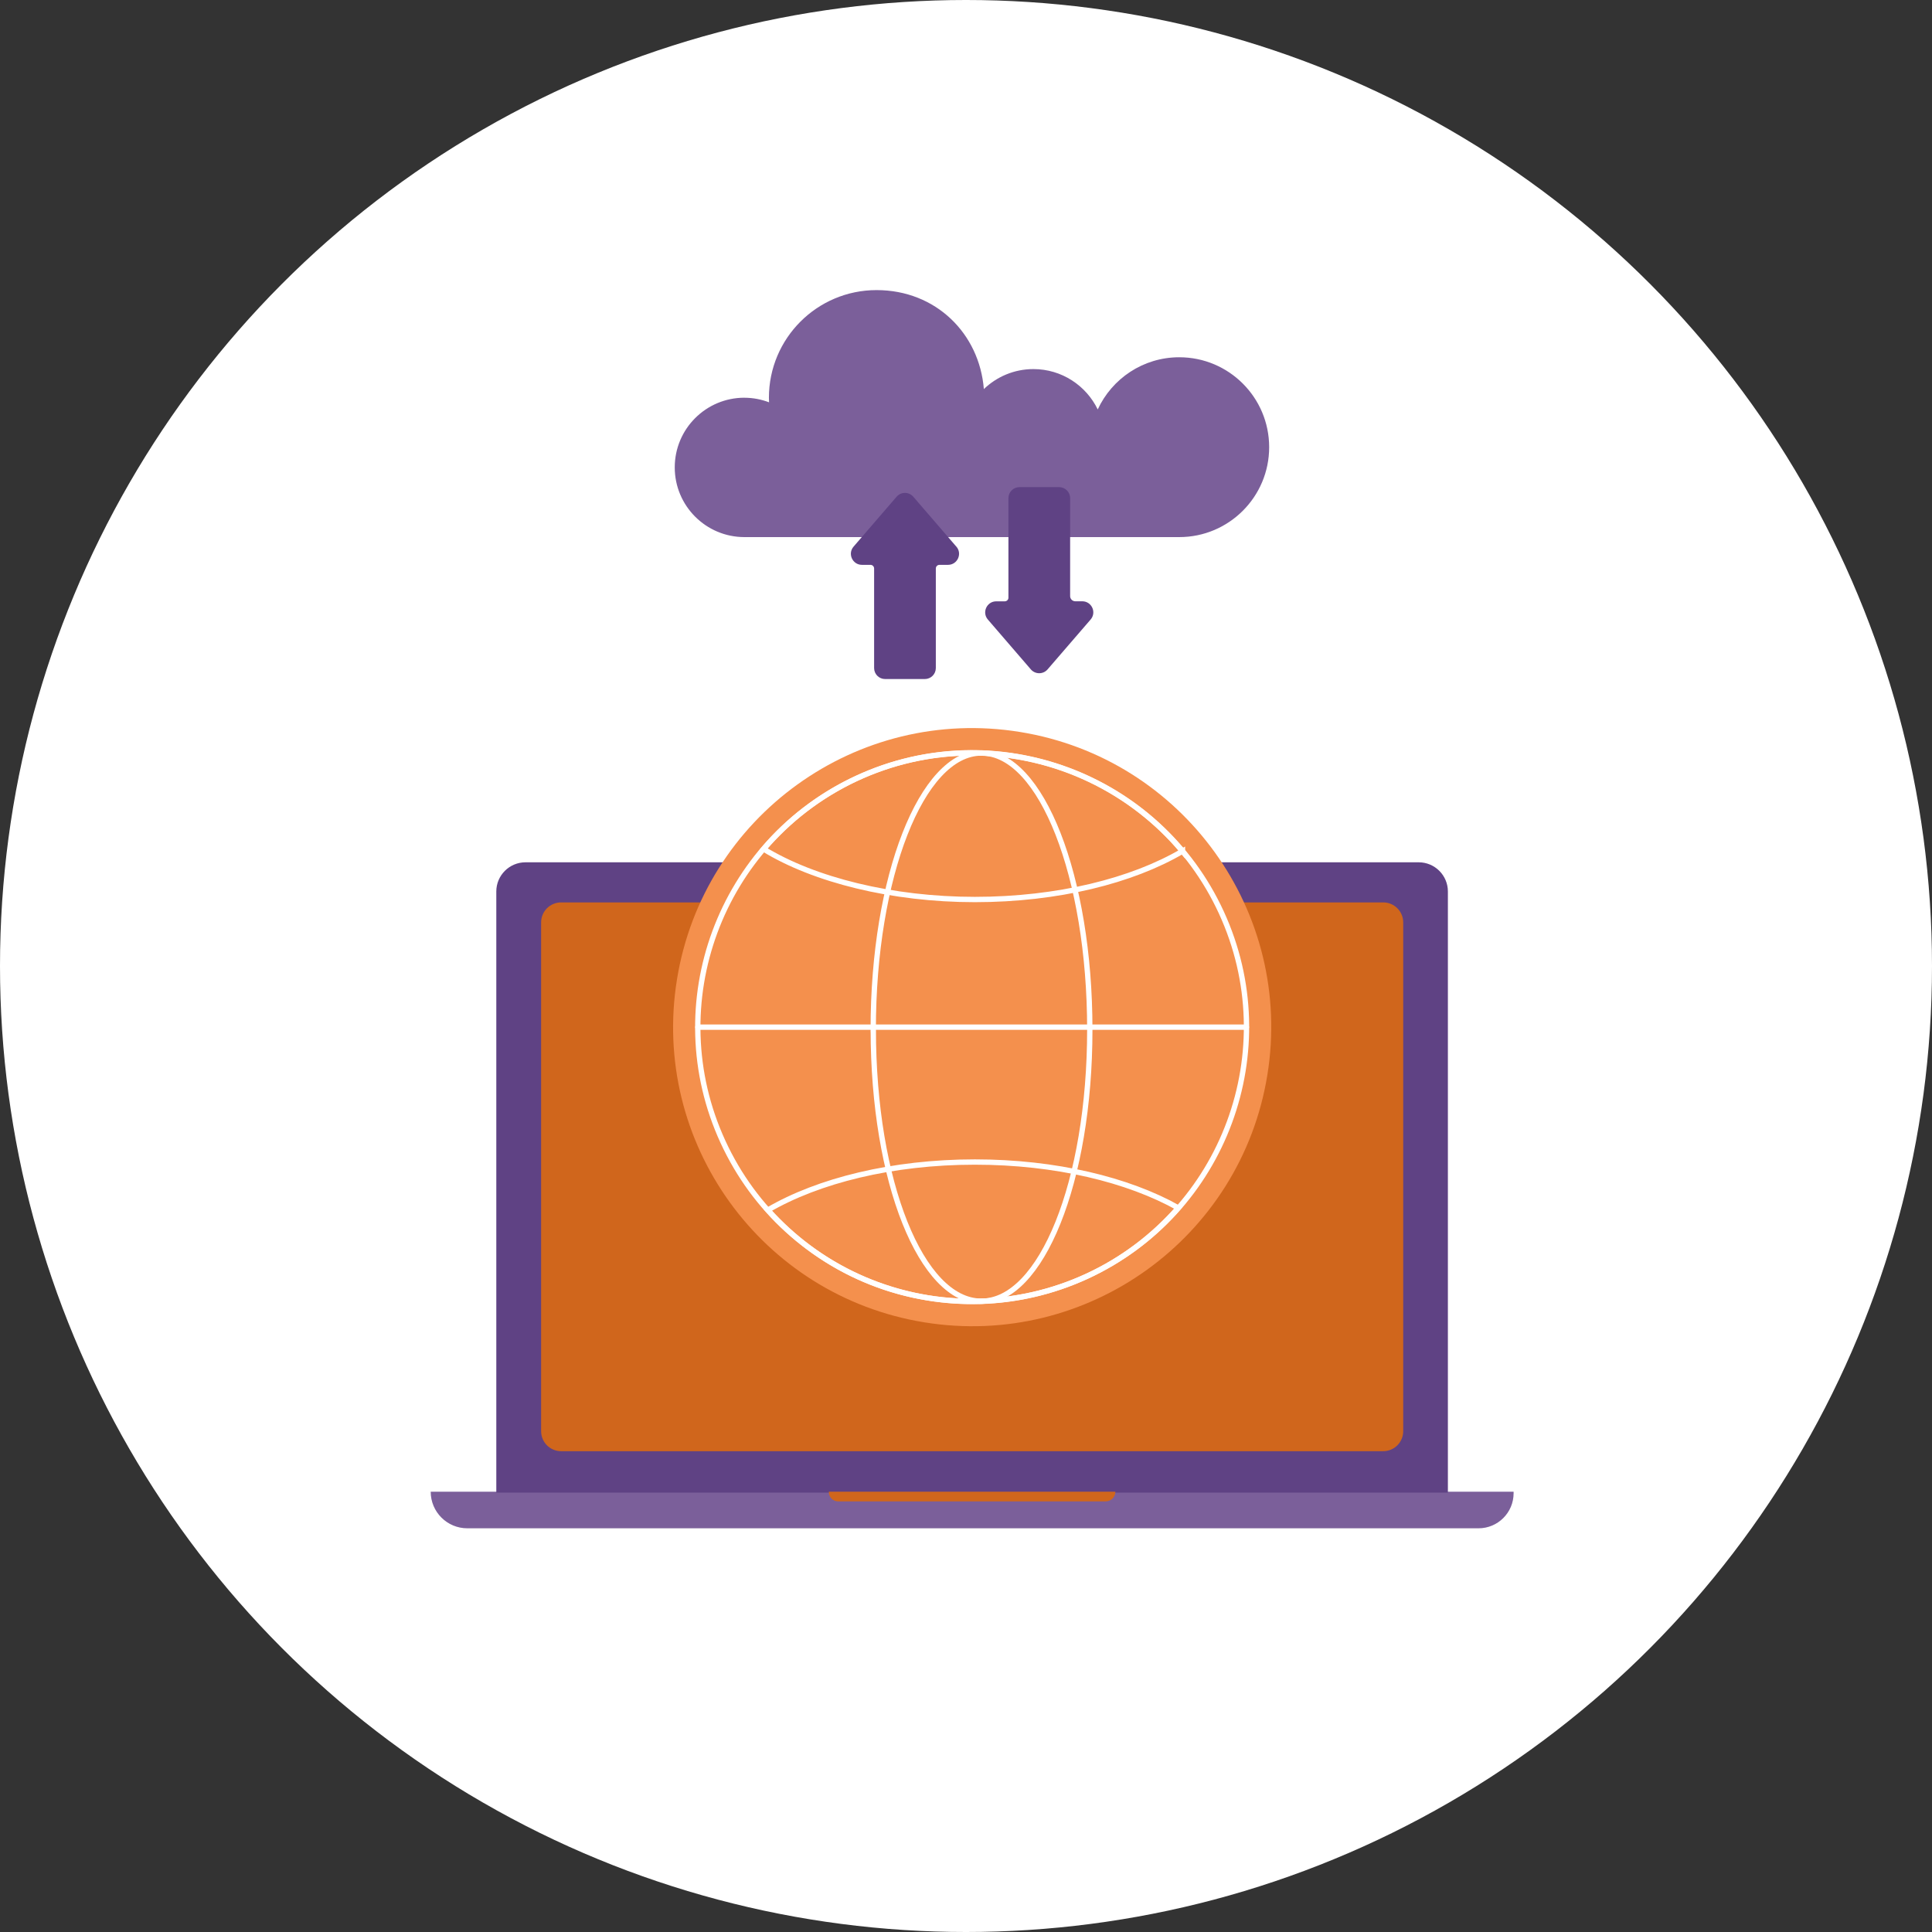
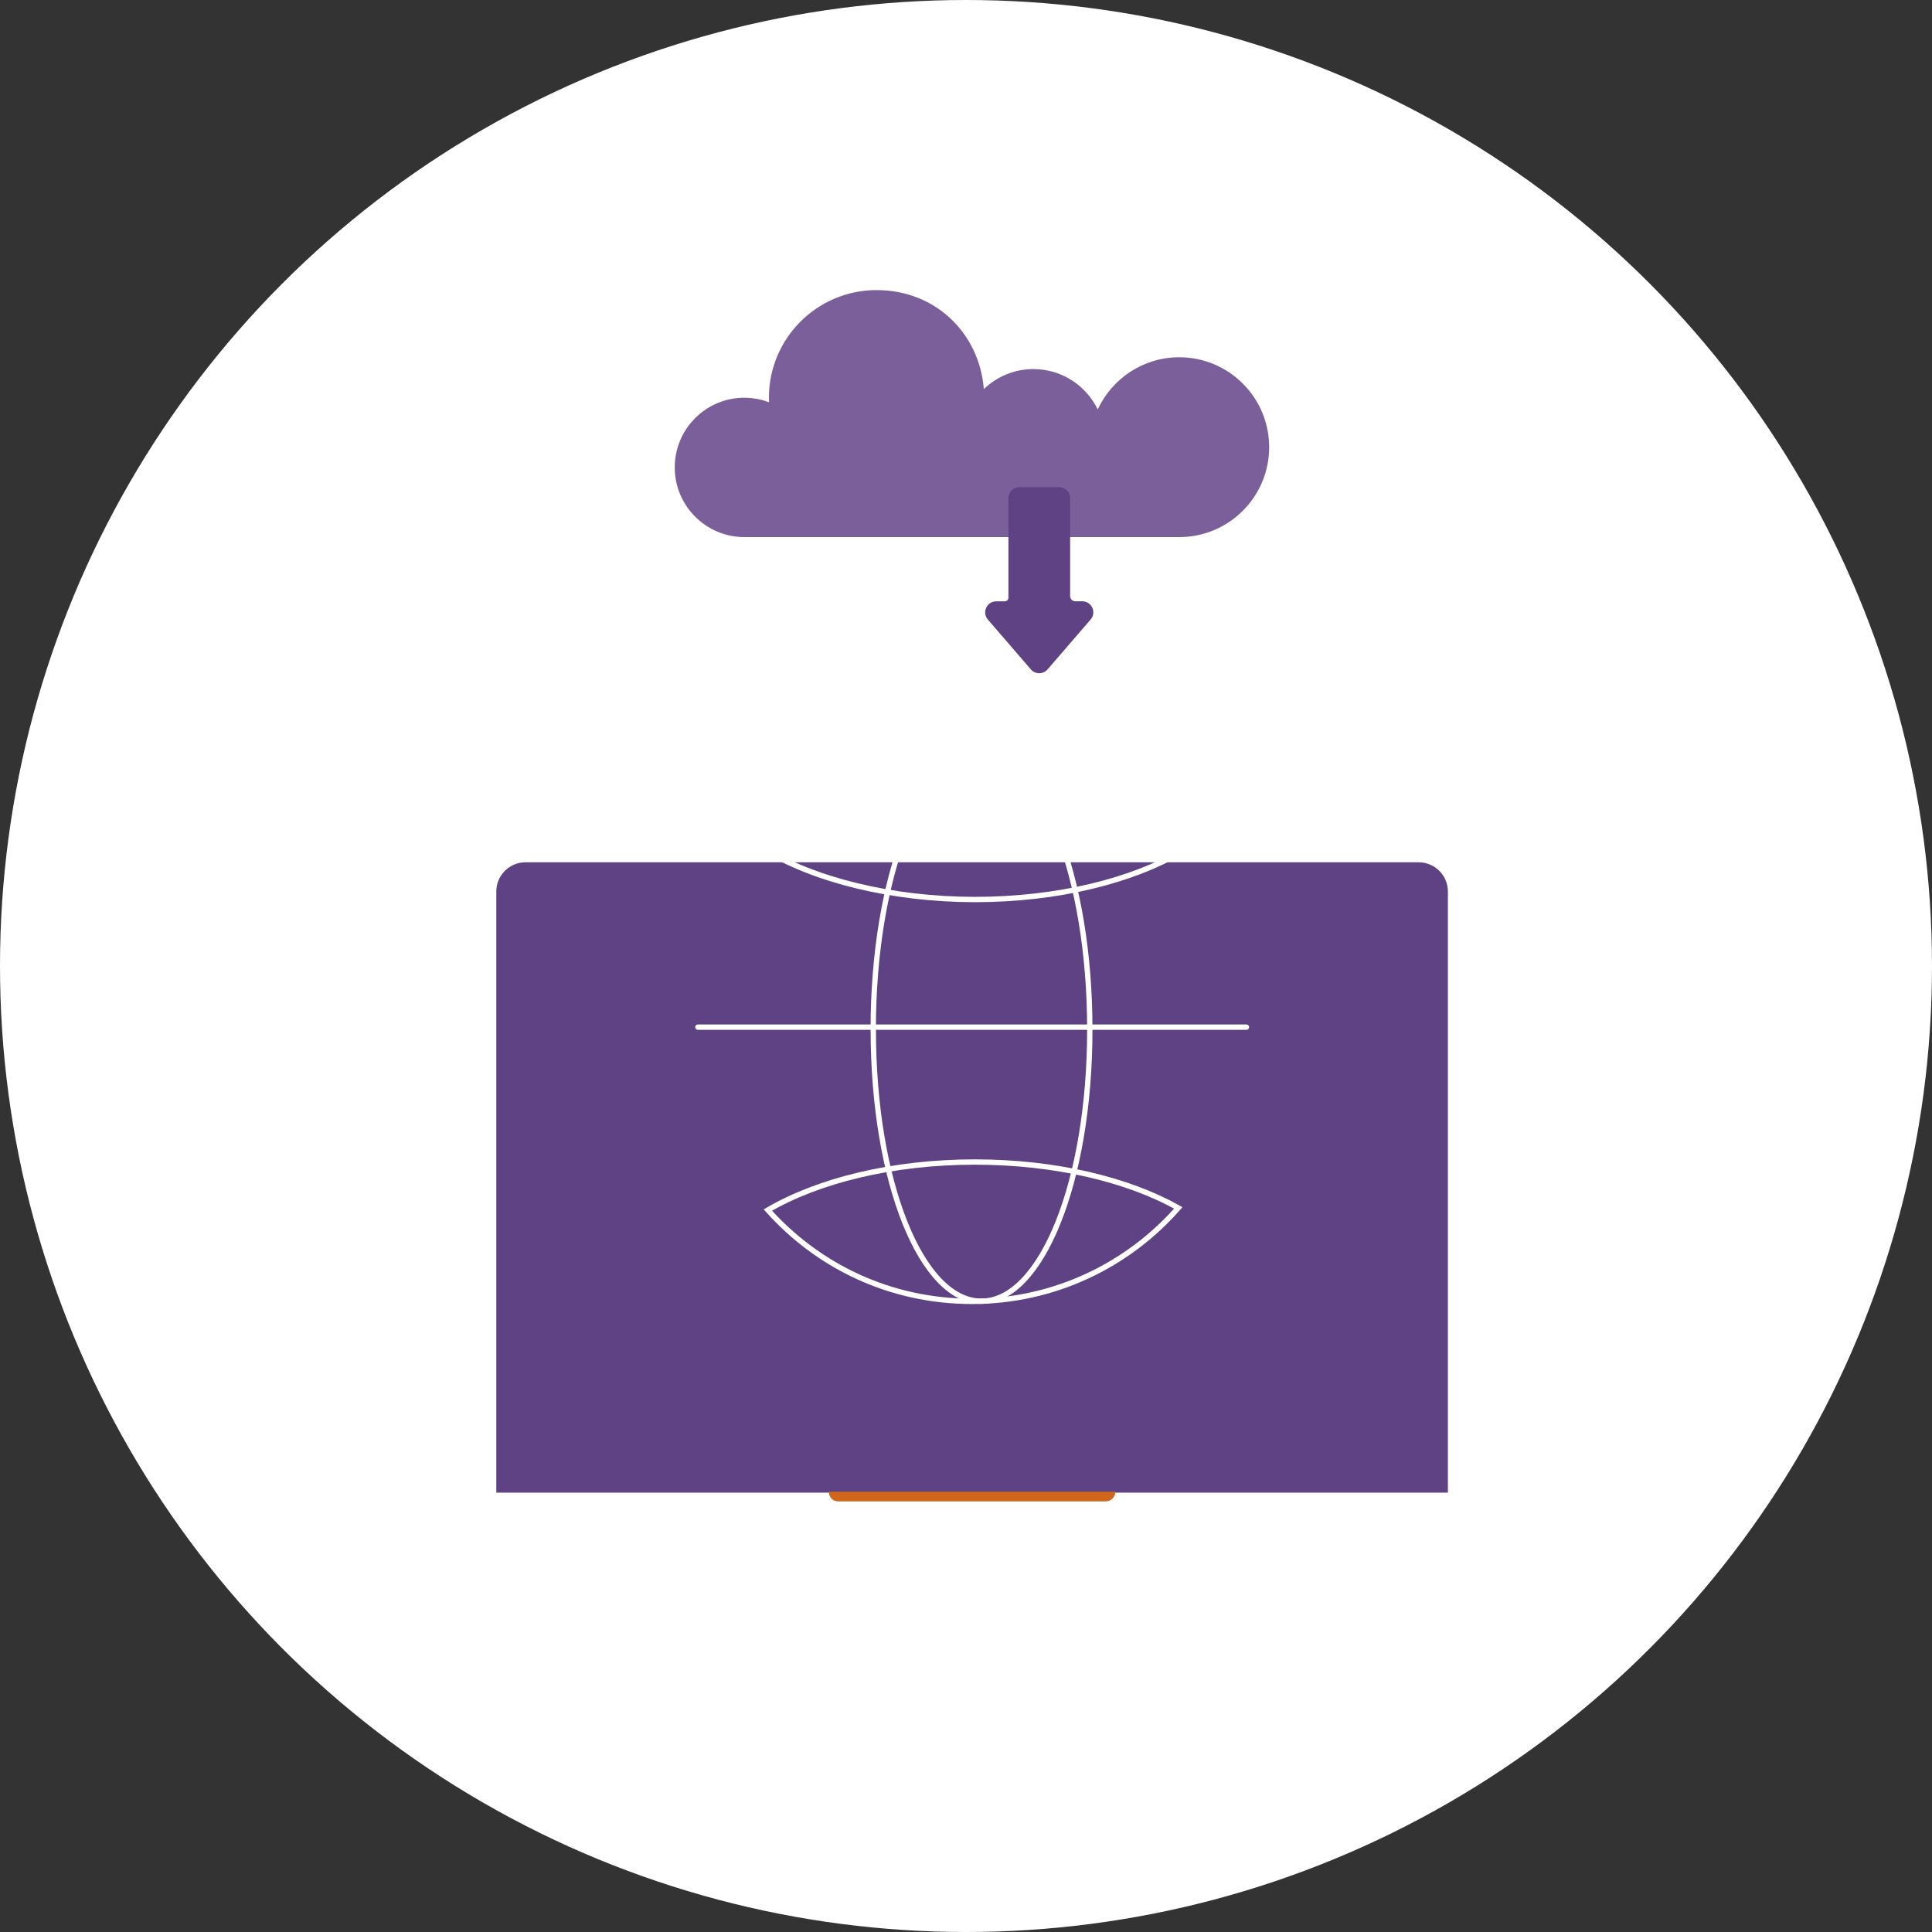
<svg xmlns="http://www.w3.org/2000/svg" width="157" height="157" viewBox="0 0 157 157" fill="none">
  <rect x="0" y="0" width="157" height="157" fill="#333333" stroke="none" />
  <circle cx="78.5" cy="78.5" r="78.5" fill="white" />
  <g clip-path="url(#clip0_2409_10460)">
-     <path d="M37.975 124.194H120.15C121.724 124.194 123 122.917 123 121.343V121.219H35C35 122.862 36.331 124.194 37.975 124.194Z" fill="#7B5F9A" />
    <path d="M117.66 121.297L40.331 121.297V72.446C40.331 71.136 41.394 70.073 42.704 70.073H115.287C116.596 70.073 117.66 71.136 117.66 72.446V121.297Z" fill="#5F4284" />
    <path d="M89.855 122.007H68.111C67.693 122.007 67.356 121.67 67.356 121.252V121.219H90.64C90.64 121.652 90.288 122.007 89.852 122.007H89.855Z" fill="#D0661C" />
-     <path d="M112.404 73.332H45.598C44.7 73.332 43.973 74.059 43.973 74.957V116.303C43.973 117.201 44.7 117.928 45.598 117.928H112.404C113.301 117.928 114.029 117.201 114.029 116.303V74.957C114.029 74.059 113.301 73.332 112.404 73.332Z" fill="#D0661C" />
-     <path d="M102.988 87.363C105.139 74.115 96.143 61.633 82.895 59.483C69.648 57.332 57.165 66.328 55.015 79.576C52.864 92.823 61.86 105.306 75.108 107.456C88.356 109.606 100.838 100.61 102.988 87.363Z" fill="#F4904D" />
-     <path d="M88.314 103.719C99.498 98.575 104.395 85.338 99.251 74.153C94.106 62.969 80.869 58.072 69.685 63.217C58.5 68.361 53.604 81.598 58.748 92.782C63.892 103.967 77.129 108.864 88.314 103.719Z" stroke="white" stroke-width="0.433" stroke-miterlimit="10" stroke-linecap="round" />
    <path d="M70.965 83.658C70.965 96.067 74.893 105.74 79.75 105.74C84.606 105.74 88.56 96.067 88.56 83.658C88.56 71.249 84.621 61.191 79.761 61.191C74.9 61.191 70.961 71.249 70.961 83.658H70.965Z" stroke="white" stroke-width="0.433" stroke-miterlimit="10" stroke-linecap="round" />
    <path d="M101.289 83.469H56.711" stroke="white" stroke-width="0.433" stroke-miterlimit="10" stroke-linecap="round" />
    <path d="M79.224 94.43C85.778 94.43 91.673 95.868 95.752 98.156C91.666 102.811 85.68 105.753 79 105.753C72.32 105.753 66.477 102.885 62.398 98.332C66.485 95.945 72.504 94.43 79.224 94.43Z" stroke="white" stroke-width="0.433" stroke-miterlimit="10" stroke-linecap="round" />
    <path d="M96.091 69.169C92.004 71.572 85.963 73.097 79.221 73.097C72.479 73.097 66.141 71.502 62.055 68.996C66.145 64.217 72.215 61.184 78.997 61.184C85.78 61.184 92.004 64.29 96.091 69.173V69.169Z" stroke="white" stroke-width="0.433" stroke-miterlimit="10" stroke-linecap="round" />
    <path d="M60.499 32.322C61.203 32.322 61.875 32.458 62.495 32.693C62.491 32.572 62.484 32.447 62.484 32.322C62.484 27.492 66.401 23.574 71.232 23.574C76.063 23.574 79.591 27.117 79.951 31.618C80.996 30.613 82.412 29.993 83.978 29.993C86.278 29.993 88.263 31.332 89.205 33.273C90.364 30.771 92.892 29.032 95.83 29.032C99.865 29.032 103.136 32.304 103.136 36.339C103.136 40.374 99.865 43.646 95.83 43.646H60.495C57.37 43.646 54.832 41.111 54.832 37.982C54.832 34.853 57.367 32.319 60.495 32.319L60.499 32.322Z" fill="#7B5F9A" />
-     <path d="M77.713 44.419L74.217 40.366C73.858 39.951 73.216 39.951 72.86 40.366L69.365 44.419C68.862 44.998 69.276 45.901 70.043 45.901H70.736C70.901 45.901 71.033 46.033 71.033 46.198V54.286C71.033 54.781 71.433 55.181 71.928 55.181H75.153C75.648 55.181 76.048 54.781 76.048 54.286V46.198C76.048 46.033 76.18 45.901 76.345 45.901H77.038C77.805 45.901 78.219 44.998 77.717 44.419H77.713Z" fill="#5F4284" />
    <path d="M80.275 50.344L83.77 54.398C84.13 54.812 84.772 54.812 85.128 54.398L88.627 50.344C89.129 49.765 88.715 48.862 87.948 48.862H87.383C87.149 48.862 86.962 48.672 86.962 48.441V40.481C86.962 39.986 86.562 39.586 86.067 39.586H82.843C82.347 39.586 81.948 39.986 81.948 40.481V48.569C81.948 48.734 81.815 48.866 81.65 48.866H80.957C80.191 48.866 79.776 49.768 80.278 50.348L80.275 50.344Z" fill="#5F4284" />
  </g>
  <defs>
    <clipPath id="clip0_2409_10460">
      <rect width="88" height="100.622" fill="white" transform="translate(35 23.574)" />
    </clipPath>
  </defs>
</svg>